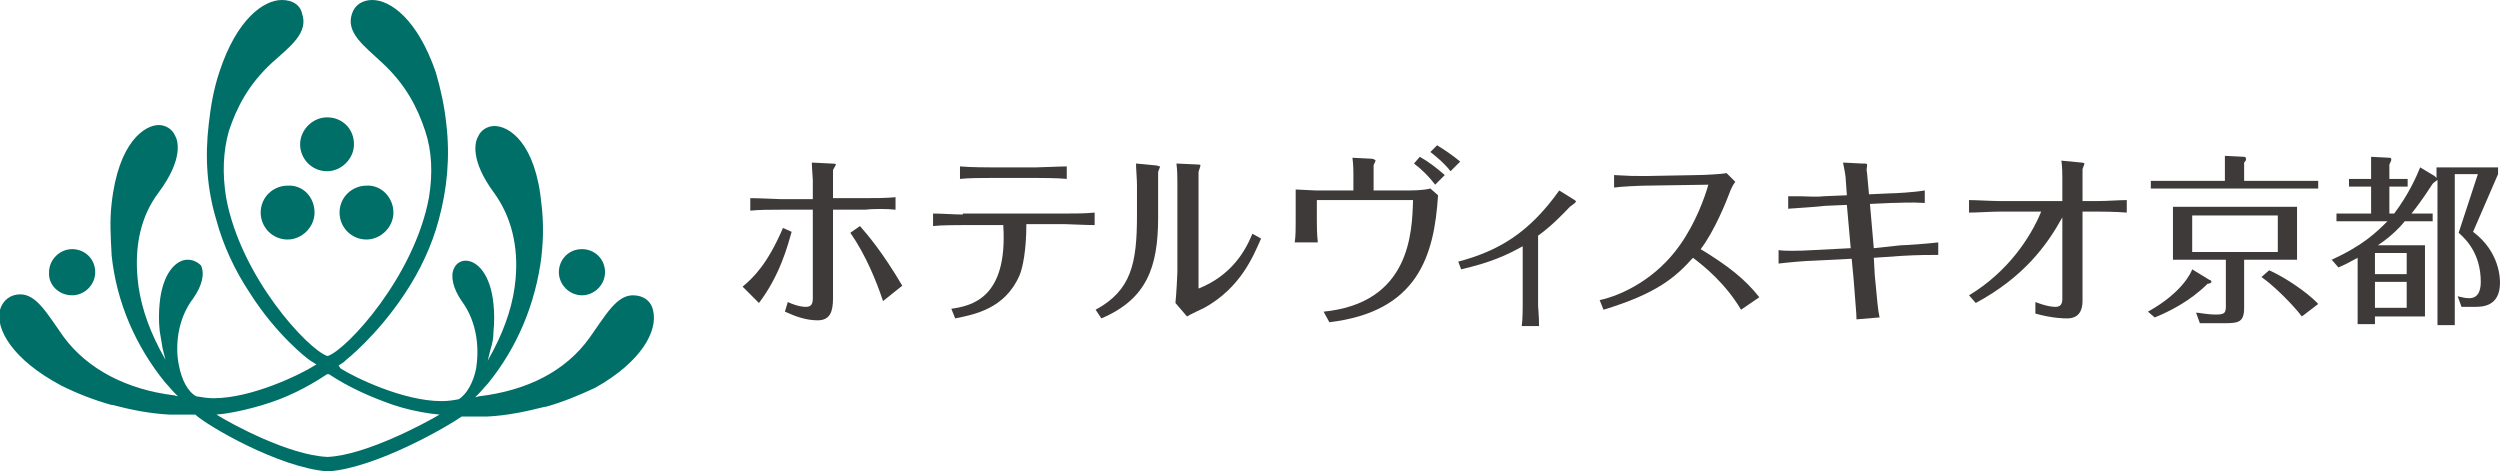
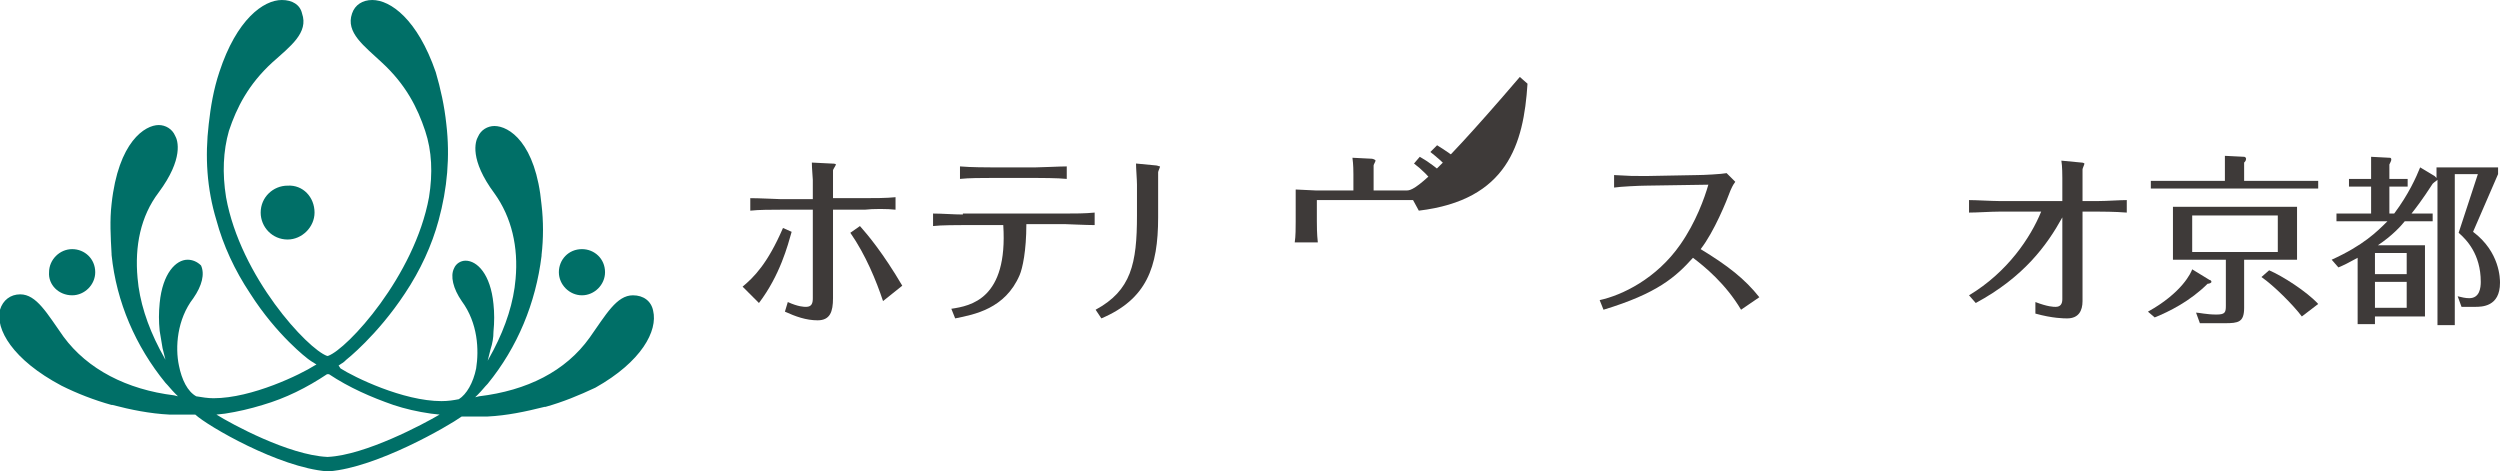
<svg xmlns="http://www.w3.org/2000/svg" version="1.1" id="VISCHIO" x="0px" y="0px" viewBox="0 0 259.9 49" style="enable-background:new 0 0 259.9 49;" xml:space="preserve">
  <style type="text/css">
	.st0{fill:#006F67;}
	.st1{fill:#3E3A39;}
</style>
  <g>
-     <path class="st0" d="M36.8,15c0,1.5-1.3,2.8-2.8,2.8c-1.6,0-2.8-1.3-2.8-2.8c0-1.5,1.3-2.8,2.8-2.8C35.6,12.2,36.8,13.4,36.8,15" />
-     <path class="st0" d="M40.9,22.1c0,1.5-1.3,2.8-2.8,2.8c-1.6,0-2.8-1.3-2.8-2.8c0-1.6,1.3-2.8,2.8-2.8   C39.6,19.2,40.9,20.5,40.9,22.1" />
    <path class="st0" d="M32.7,22.1c0,1.5-1.3,2.8-2.8,2.8c-1.6,0-2.8-1.3-2.8-2.8c0-1.6,1.3-2.8,2.8-2.8   C31.5,19.2,32.7,20.5,32.7,22.1" />
    <path class="st0" d="M7.5,30.7c1.3,0,2.4-1.1,2.4-2.4c0-1.4-1.1-2.4-2.4-2.4c-1.3,0-2.4,1.1-2.4,2.4C5,29.6,6.1,30.7,7.5,30.7" />
    <path class="st0" d="M60.5,30.7c1.3,0,2.4-1.1,2.4-2.4c0-1.4-1.1-2.4-2.4-2.4c-1.4,0-2.4,1.1-2.4,2.4   C58.1,29.6,59.2,30.7,60.5,30.7" />
    <path class="st0" d="M67.9,32.3c-0.2-1-1-1.6-2.1-1.6c-1.7,0-2.8,2-4.5,4.4c-2.5,3.5-6.5,5.5-11.5,6.1l-0.4,0.1l0.3-0.3   c0.4-0.4,0.7-0.8,1-1.1c3.1-3.8,5-8.4,5.6-13.3l0-0.1c0.2-1.7,0.2-3.5,0-5.2c-0.6-6.5-3.4-8.2-4.9-8.2c-0.7,0-1.4,0.4-1.7,1.1   c-0.3,0.5-0.9,2.4,1.7,5.9c1.8,2.5,2.5,5.6,2.2,8.9c-0.2,2.4-1,4.9-2.3,7.4l-0.6,1.1l0.3-1.2c0.2-0.6,0.3-1.2,0.3-1.8l0,0   c0.1-1,0.1-2,0-2.9c-0.3-3.1-1.7-4.5-2.9-4.5c-0.5,0-1,0.3-1.2,0.8c-0.4,0.8-0.1,2.1,0.8,3.4c1.7,2.3,1.8,5.1,1.5,7   c-0.3,1.5-1,2.7-1.8,3.2l0,0l0,0c-0.5,0.1-1.1,0.2-1.8,0.2c-4,0-9.1-2.5-10.5-3.4L35.2,38l0.3-0.2c0.2-0.1,0.4-0.3,0.5-0.4   c0,0,3.2-2.5,6.1-6.9c1.6-2.4,2.8-5,3.5-7.6c0.9-3.3,1.2-6.6,0.8-10l0,0l0,0l0,0c-0.2-1.9-0.6-3.7-1.1-5.4C43.4,2,40.6,0,38.7,0   c-1,0-1.8,0.5-2.1,1.4c-0.7,2,1.3,3.4,3.1,5.1c2.5,2.3,3.7,4.7,4.5,7.1c0.7,2.1,0.8,4.4,0.4,6.9c-1.5,8.2-8.5,15.8-10.5,16.5l0,0   L34,37c-2-0.7-9-8.2-10.5-16.5c-0.4-2.5-0.3-4.8,0.3-6.9c0.8-2.4,2-4.8,4.5-7.1c1.9-1.7,3.8-3.1,3.1-5.1C31.2,0.5,30.4,0,29.3,0   c-1.9,0-4.7,2-6.5,7.5c-0.6,1.8-0.9,3.6-1.1,5.4l0,0l0,0l0,0c-0.4,3.4-0.2,6.7,0.8,10c0.7,2.6,1.9,5.2,3.5,7.6c2.8,4.4,6,6.8,6,6.8   c0,0,0.4,0.3,0.6,0.4l0.3,0.2l-0.2,0.1c-1.4,0.9-6.5,3.4-10.5,3.4c-0.6,0-1.2-0.1-1.8-0.2l0,0l0,0c-0.9-0.5-1.5-1.7-1.8-3.2   c-0.4-1.9-0.2-4.8,1.5-7c0.9-1.3,1.2-2.5,0.8-3.4C20.5,27.2,20,27,19.5,27c-1.2,0-2.6,1.4-2.9,4.5c-0.1,1-0.1,1.9,0,2.9l0,0   c0.1,0.6,0.2,1.2,0.3,1.8l0.3,1.2l-0.6-1.1c-1.3-2.5-2.1-5-2.3-7.4c-0.3-3.3,0.3-6.4,2.2-8.9c2.6-3.5,2-5.4,1.7-5.9   c-0.3-0.7-1-1.1-1.7-1.1c-1.4,0-4.2,1.7-4.9,8.2c-0.2,1.7-0.1,3.4,0,5.2l0,0.1c0.5,4.9,2.5,9.5,5.6,13.3c0.3,0.3,0.6,0.7,1,1.1   l0.3,0.3l-0.4-0.1c-4.9-0.6-9-2.7-11.5-6.1c-1.7-2.4-2.8-4.4-4.5-4.4c-1,0-1.8,0.6-2.1,1.6c-0.5,2,1.3,5.2,6.4,7.9   c1.6,0.8,3.4,1.5,5.2,2l0.1,0c1.9,0.5,3.9,0.9,5.9,1c0.8,0,1.7,0,2.7,0C21.6,44.3,29,48.6,34,49l0.1,0l0.1,0   c5-0.4,12.4-4.7,13.8-5.7c0.9,0,1.8,0,2.7,0c2-0.1,3.9-0.5,5.9-1l0.1,0c1.8-0.5,3.5-1.2,5.2-2C66.7,37.6,68.4,34.4,67.9,32.3    M34.1,47.5c0,0-0.1,0-0.1,0c-4-0.2-9.9-3.4-11.5-4.4l0.9-0.1c1.3-0.2,2.6-0.5,3.9-0.9c2.4-0.7,4.6-1.8,6.7-3.2l0.1,0l0.1,0   c2.1,1.4,4.4,2.4,6.7,3.2c1.2,0.4,2.5,0.7,3.9,0.9l0.9,0.1C44,44.1,38,47.3,34.1,47.5" />
  </g>
  <g>
    <path class="st1" d="M88.4,24.2c1.6,2.3,2.7,5,3.4,7.1l2-1.6c-2-3.4-3.6-5.3-4.4-6.2L88.4,24.2z" />
    <path class="st1" d="M93.1,21.8v-1.3c-0.9,0.1-2.3,0.1-3.3,0.1h-3.2v-2.9c0-0.1,0.3-0.5,0.3-0.6c0-0.1-0.4-0.1-0.5-0.1l-2-0.1   c0,0.6,0.1,1.6,0.1,1.8v2h-3.4c-0.2,0-2.2-0.1-3.1-0.1v1.3c0.9-0.1,2.2-0.1,3.1-0.1h3.4v9.2c0,0.5-0.1,0.9-0.7,0.9   c-0.2,0-0.8,0-1.9-0.5l-0.3,1c1.1,0.5,2.2,0.9,3.4,0.9c1.3,0,1.6-0.9,1.6-2.3v-9.2h3.3C90.7,21.7,92.3,21.7,93.1,21.8z" />
    <path class="st1" d="M81.4,23.7c-1.6,3.7-3,5.1-4.2,6.1l1.7,1.7c2.2-2.9,3-6,3.4-7.4L81.4,23.7z" />
    <path class="st1" d="M107.8,18.5c0.2,0,2.2,0,3.1,0.1v-1.3c-0.7,0-2.6,0.1-3.2,0.1H103c-0.2,0-2.1,0-3.2-0.1v1.3   c0.9-0.1,2.3-0.1,3.2-0.1H107.8z" />
    <path class="st1" d="M100.1,22.3c-0.9,0-2.2-0.1-3.1-0.1v1.3c0.8-0.1,2.7-0.1,3.1-0.1h4.2c0.5,7.7-3.4,8.4-5.4,8.7l0.4,1   c2-0.4,5.2-1,6.7-4.5c0.3-0.7,0.7-2.5,0.7-5.3h4c0.2,0,2.2,0.1,3.1,0.1v-1.3c-1,0.1-2.1,0.1-3.1,0.1H100.1z" />
-     <path class="st1" d="M124.6,30V17.9c0-0.1,0.2-0.6,0.2-0.7c0-0.1-0.2-0.1-0.3-0.1l-2.2-0.1c0.1,0.7,0.1,1.4,0.1,2.1v9.2   c0,0.2-0.1,2.2-0.2,3.2l1.2,1.4c0.3-0.2,1.6-0.8,1.8-0.9c3.8-2.1,5.1-5.4,5.9-7.2l-0.9-0.5C129.5,26,128.1,28.6,124.6,30z" />
    <path class="st1" d="M120.2,17.2l-2.1-0.2c0,0.5,0.1,1.7,0.1,2.2v3.2c0,5-0.6,7.8-4.3,9.8l0.6,0.9c4.7-2,5.9-5.3,5.9-10.5v-4.7   c0-0.1,0.2-0.5,0.2-0.6C120.5,17.3,120.3,17.2,120.2,17.2z" />
    <path class="st1" d="M147,17c0.8,0.6,1.6,1.4,2.2,2.2l1-1c-0.8-0.7-1.7-1.4-2.6-1.9L147,17z" />
-     <path class="st1" d="M146.2,19.8h-3.4v-2.6c0-0.1,0.2-0.4,0.2-0.5c0-0.1-0.3-0.2-0.4-0.2l-2-0.1c0.1,0.7,0.1,1.5,0.1,1.7v1.7h-3.9   c-0.1,0-2-0.1-2.1-0.1V23c0,0.6,0,1.6-0.1,2.2h2.4c-0.1-0.9-0.1-1.8-0.1-2.2v-2.2h10c-0.1,3.4-0.3,10.7-9.3,11.6l0.6,1.1   c9.2-1.1,10.9-6.9,11.3-13.2l-0.8-0.7C147.9,19.8,146.8,19.8,146.2,19.8z" />
+     <path class="st1" d="M146.2,19.8h-3.4v-2.6c0-0.1,0.2-0.4,0.2-0.5c0-0.1-0.3-0.2-0.4-0.2l-2-0.1c0.1,0.7,0.1,1.5,0.1,1.7v1.7h-3.9   c-0.1,0-2-0.1-2.1-0.1V23c0,0.6,0,1.6-0.1,2.2h2.4c-0.1-0.9-0.1-1.8-0.1-2.2v-2.2h10l0.6,1.1   c9.2-1.1,10.9-6.9,11.3-13.2l-0.8-0.7C147.9,19.8,146.8,19.8,146.2,19.8z" />
    <path class="st1" d="M149.4,15.1l-0.7,0.7c0.5,0.4,1.4,1.1,2.1,2l1-1C151.1,16.2,150.2,15.6,149.4,15.1z" />
-     <path class="st1" d="M163.7,20.8l-1.6-1c-3.2,4.5-6.4,6.3-10.5,7.4l0.3,0.8c3-0.7,4.6-1.4,6.4-2.4v6.2c0,0.2,0,1.4-0.1,2.1h1.8   c0-1.1-0.1-1.9-0.1-2.1v-7.3c0.7-0.5,1.7-1.3,3.3-3c0.1-0.1,0.6-0.4,0.6-0.5C163.9,20.9,163.8,20.9,163.7,20.8z" />
    <path class="st1" d="M176.8,25.9c1.4-1.8,2.7-5,3.1-6.1c0.1-0.2,0.2-0.5,0.5-0.9l-0.9-0.9c-0.5,0.1-2.4,0.2-3,0.2l-5.4,0.1   c-1.3,0-1.7,0-3.3-0.1l0,1.3c0.6-0.1,2.7-0.2,3.3-0.2l6.5-0.1c-0.4,1.4-1.3,3.9-2.9,6.2c-2.5,3.6-6.1,5.3-8.4,5.8l0.4,1   c5.6-1.7,7.5-3.4,9.3-5.4c1.2,0.9,3.4,2.7,5,5.4l1.9-1.3C181.4,29,179.6,27.6,176.8,25.9z" />
-     <path class="st1" d="M194.8,25.8l-0.4-4.6l2.2-0.1c0.9,0,2-0.1,3.5,0l0-1.3c-1.2,0.2-3.1,0.3-3.6,0.3l-2.2,0.1l-0.2-2.2   c-0.1-0.4,0-0.6,0-0.8c0-0.2,0-0.2-0.5-0.2l-2-0.1c0.1,0.5,0.3,1.4,0.3,2l0.1,1.4l-2.4,0.1c-0.9,0.1-1.7,0-2.7,0h-1l0,1.3   c1.3-0.1,3.1-0.2,3.8-0.3l2.3-0.1l0.4,4.5l-3.9,0.2c-1.5,0.1-3.1,0.1-3.6,0v1.4c0.8-0.1,2.9-0.3,3.7-0.3l3.9-0.2l0.2,2.1   c0.2,2.8,0.3,3.5,0.3,4.2l2.4-0.2c-0.2-1-0.2-1.3-0.5-4.4l-0.1-1.8l2.9-0.2c1.6-0.1,3.1-0.1,3.8-0.1v-1.3c-0.8,0.1-3.3,0.3-3.9,0.3   L194.8,25.8z" />
    <path class="st1" d="M216.5,20.9v-3.3c0-0.1,0.2-0.5,0.2-0.6c0,0-0.1-0.1-0.3-0.1l-2.1-0.2c0.1,0.5,0.1,1.7,0.1,1.8v2.4h-6.6   c-0.7,0-2.4-0.1-3.1-0.1v1.3c0.8,0,2.3-0.1,3.1-0.1h4.4c-1.1,2.7-3.5,6.3-7.5,8.7l0.7,0.8c5-2.7,7.4-6,9-8.9v8.5   c0,0.5-0.2,0.8-0.7,0.8c-0.2,0-0.8,0-2.1-0.5v1.2c1.8,0.5,3,0.5,3.3,0.5c1.2,0,1.6-0.8,1.6-1.8V22h1.7c0.1,0,1.7,0,2.9,0.1v-1.3   c-0.7,0-2.1,0.1-2.9,0.1H216.5z" />
    <path class="st1" d="M235.1,28.8c1.3,0.9,3.3,2.9,4.2,4.1l1.7-1.3c-1.2-1.3-3.7-2.9-5.1-3.5L235.1,28.8z" />
    <path class="st1" d="M233.3,16.9c0.1-0.1,0.2-0.2,0.2-0.4c0-0.1-0.1-0.2-0.2-0.2l-2-0.1c0,0.2,0,0.6,0,1.3v1.3h-7.7v0.8H241v-0.8   h-7.7V16.9z" />
    <path class="st1" d="M229.9,29.3c0-0.1-0.1-0.2-0.2-0.2l-1.8-1.1c-0.1,0.3-1,2.4-4.6,4.4L224,33c1.5-0.6,3.7-1.7,5.5-3.5   C229.7,29.5,229.9,29.4,229.9,29.3z" />
    <path class="st1" d="M238.8,21.5h-12.9V27h5.5v4.8c0,0.7-0.1,0.9-1,0.9c-1,0-1.8-0.2-2.1-0.2l0.4,1.1h2.6c1.4,0,2-0.1,2-1.6V27h5.5   V21.5z M236.8,26.2h-8.9v-3.8h8.9V26.2z" />
    <path class="st1" d="M257.1,24.1l2.6-6v-0.7h-6.4v1.1c-0.1-0.1-0.1-0.1-0.2-0.2l-1.5-0.9c-0.4,1-1.2,2.8-2.7,4.8h-0.5v-2.8h1.9   v-0.8h-1.9v-1.5c0.1-0.2,0.2-0.4,0.2-0.5c0-0.2-0.1-0.2-0.2-0.2l-1.9-0.1c0,0.3,0,0.4,0,1v1.3h-2.3v0.8h2.3v2.8h-3.6V23h5.3   c-1.1,1.1-2.5,2.5-5.8,4l0.7,0.8c0.5-0.2,1.1-0.5,2-1v6.9h1.8v-0.8h5.2v-7.4h-4.9c1.5-1,2.4-2,2.8-2.5h2.9v-0.8h-2.2   c0.4-0.5,1.1-1.4,2.2-3.1c0.2-0.2,0.4-0.3,0.5-0.4v15.1h1.8V18.1h2.4l-2,6.1c0.8,0.7,2.3,2.2,2.3,5.1c0,0.6-0.1,1.7-1.2,1.7   c-0.4,0-0.8-0.1-1.2-0.2l0.4,1.1h1.4c0.7,0,2.6,0,2.6-2.5C259.9,29,259.9,26.2,257.1,24.1z M250.2,32h-3.3v-2.7h3.3V32z    M250.2,26.3v2.2h-3.3v-2.2H250.2z" />
  </g>
</svg>